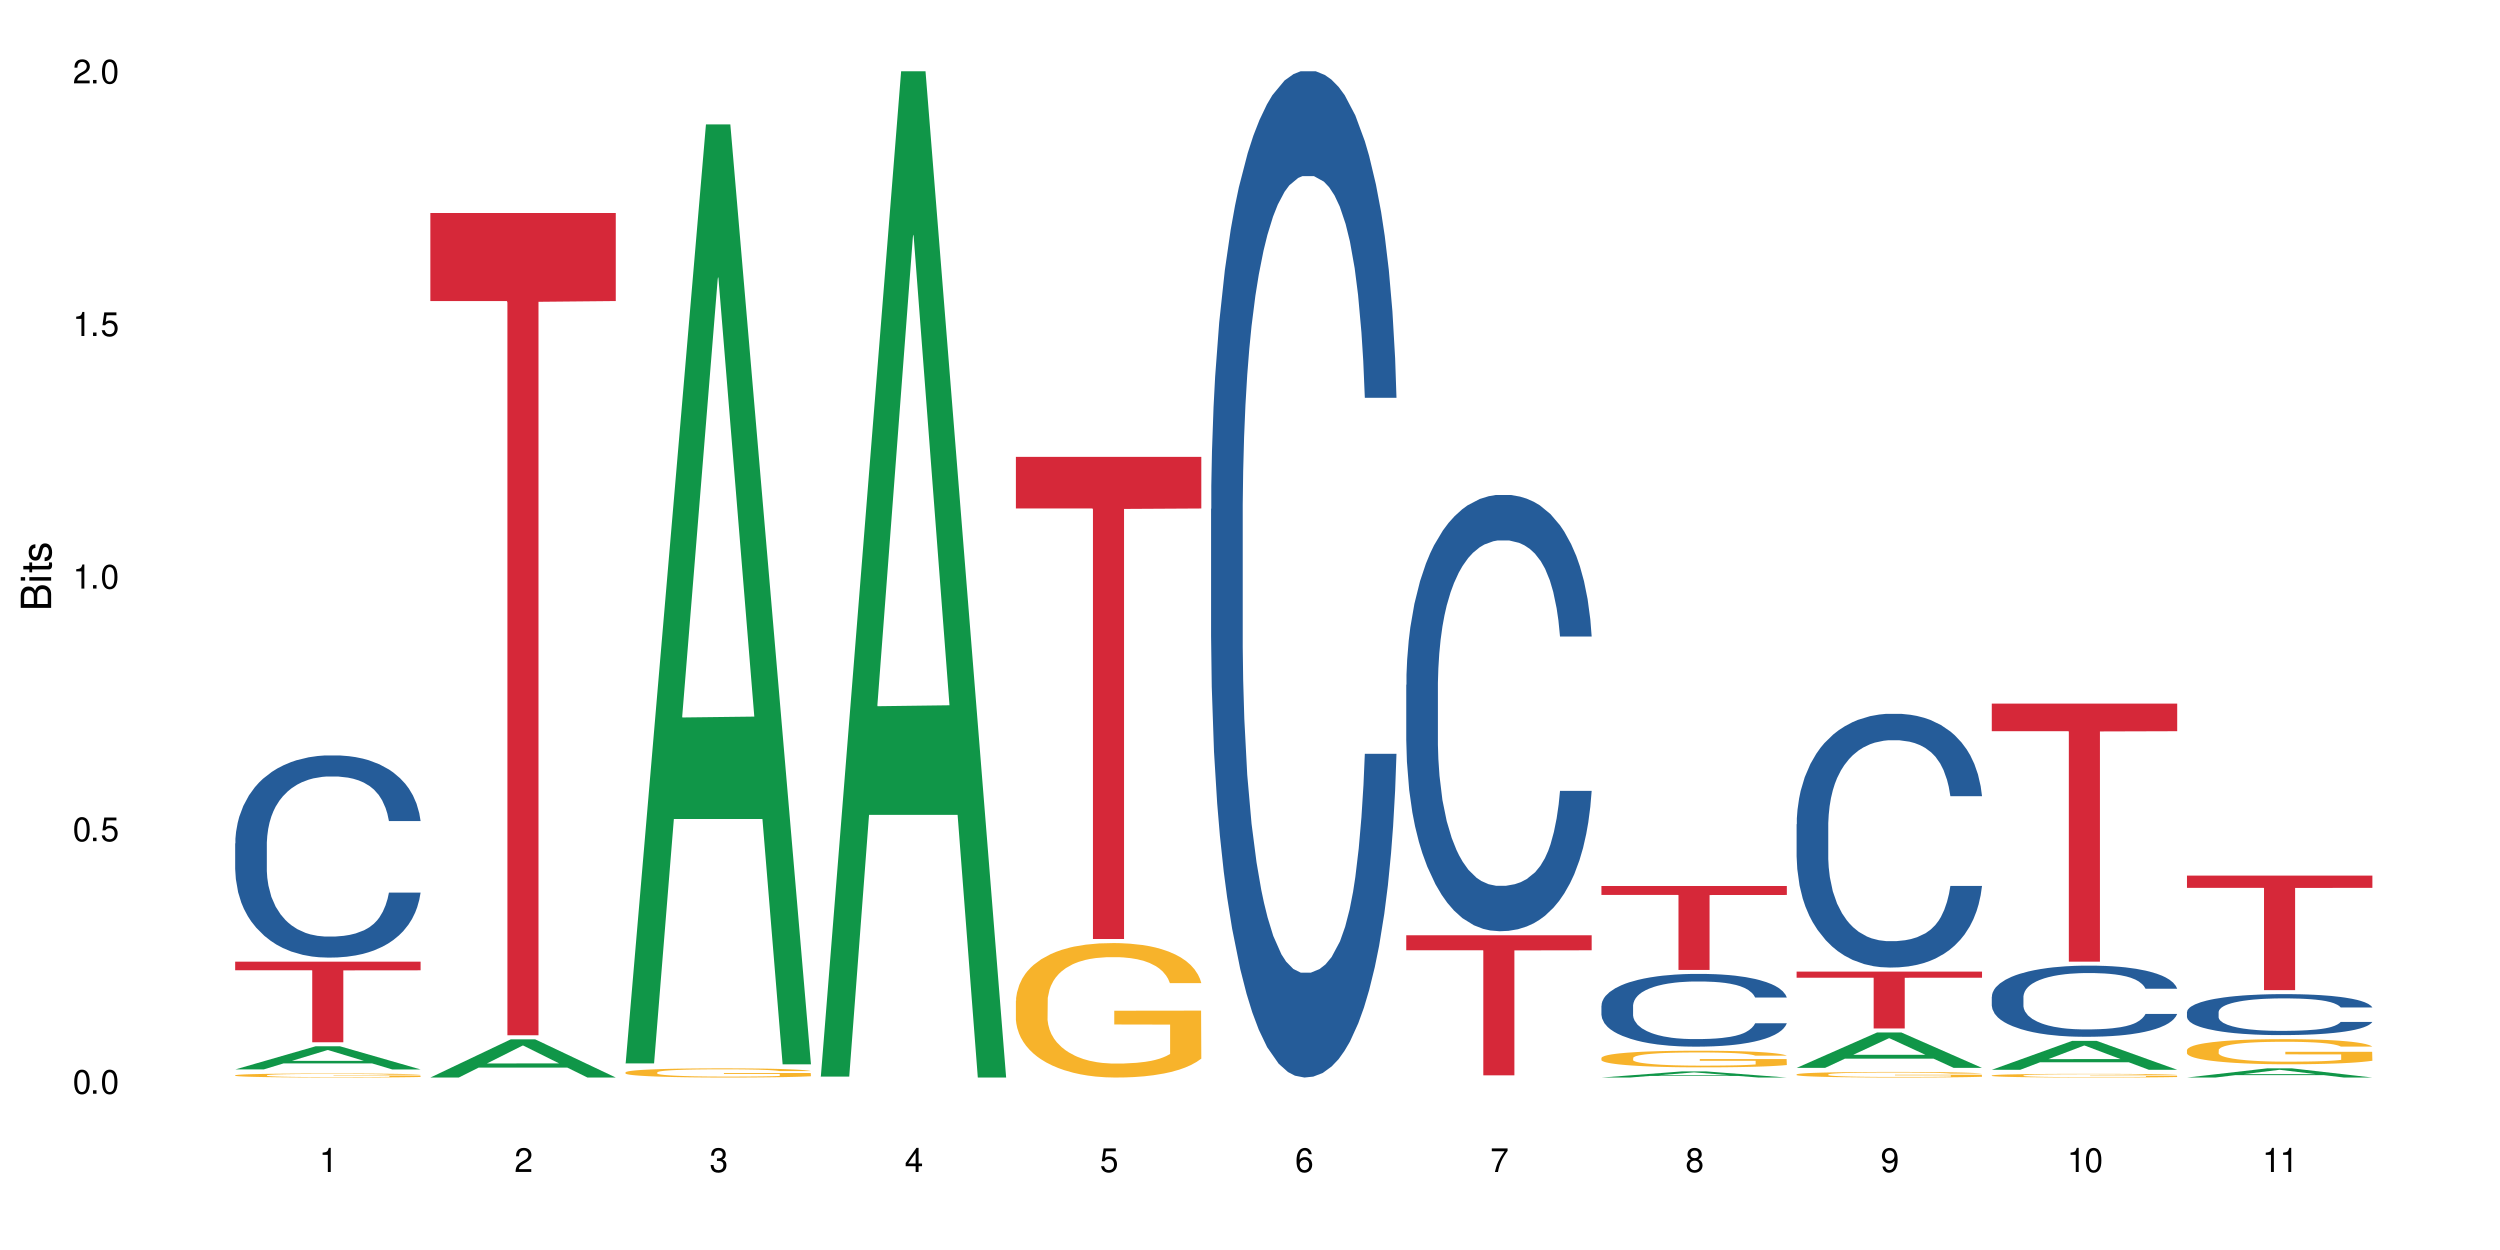
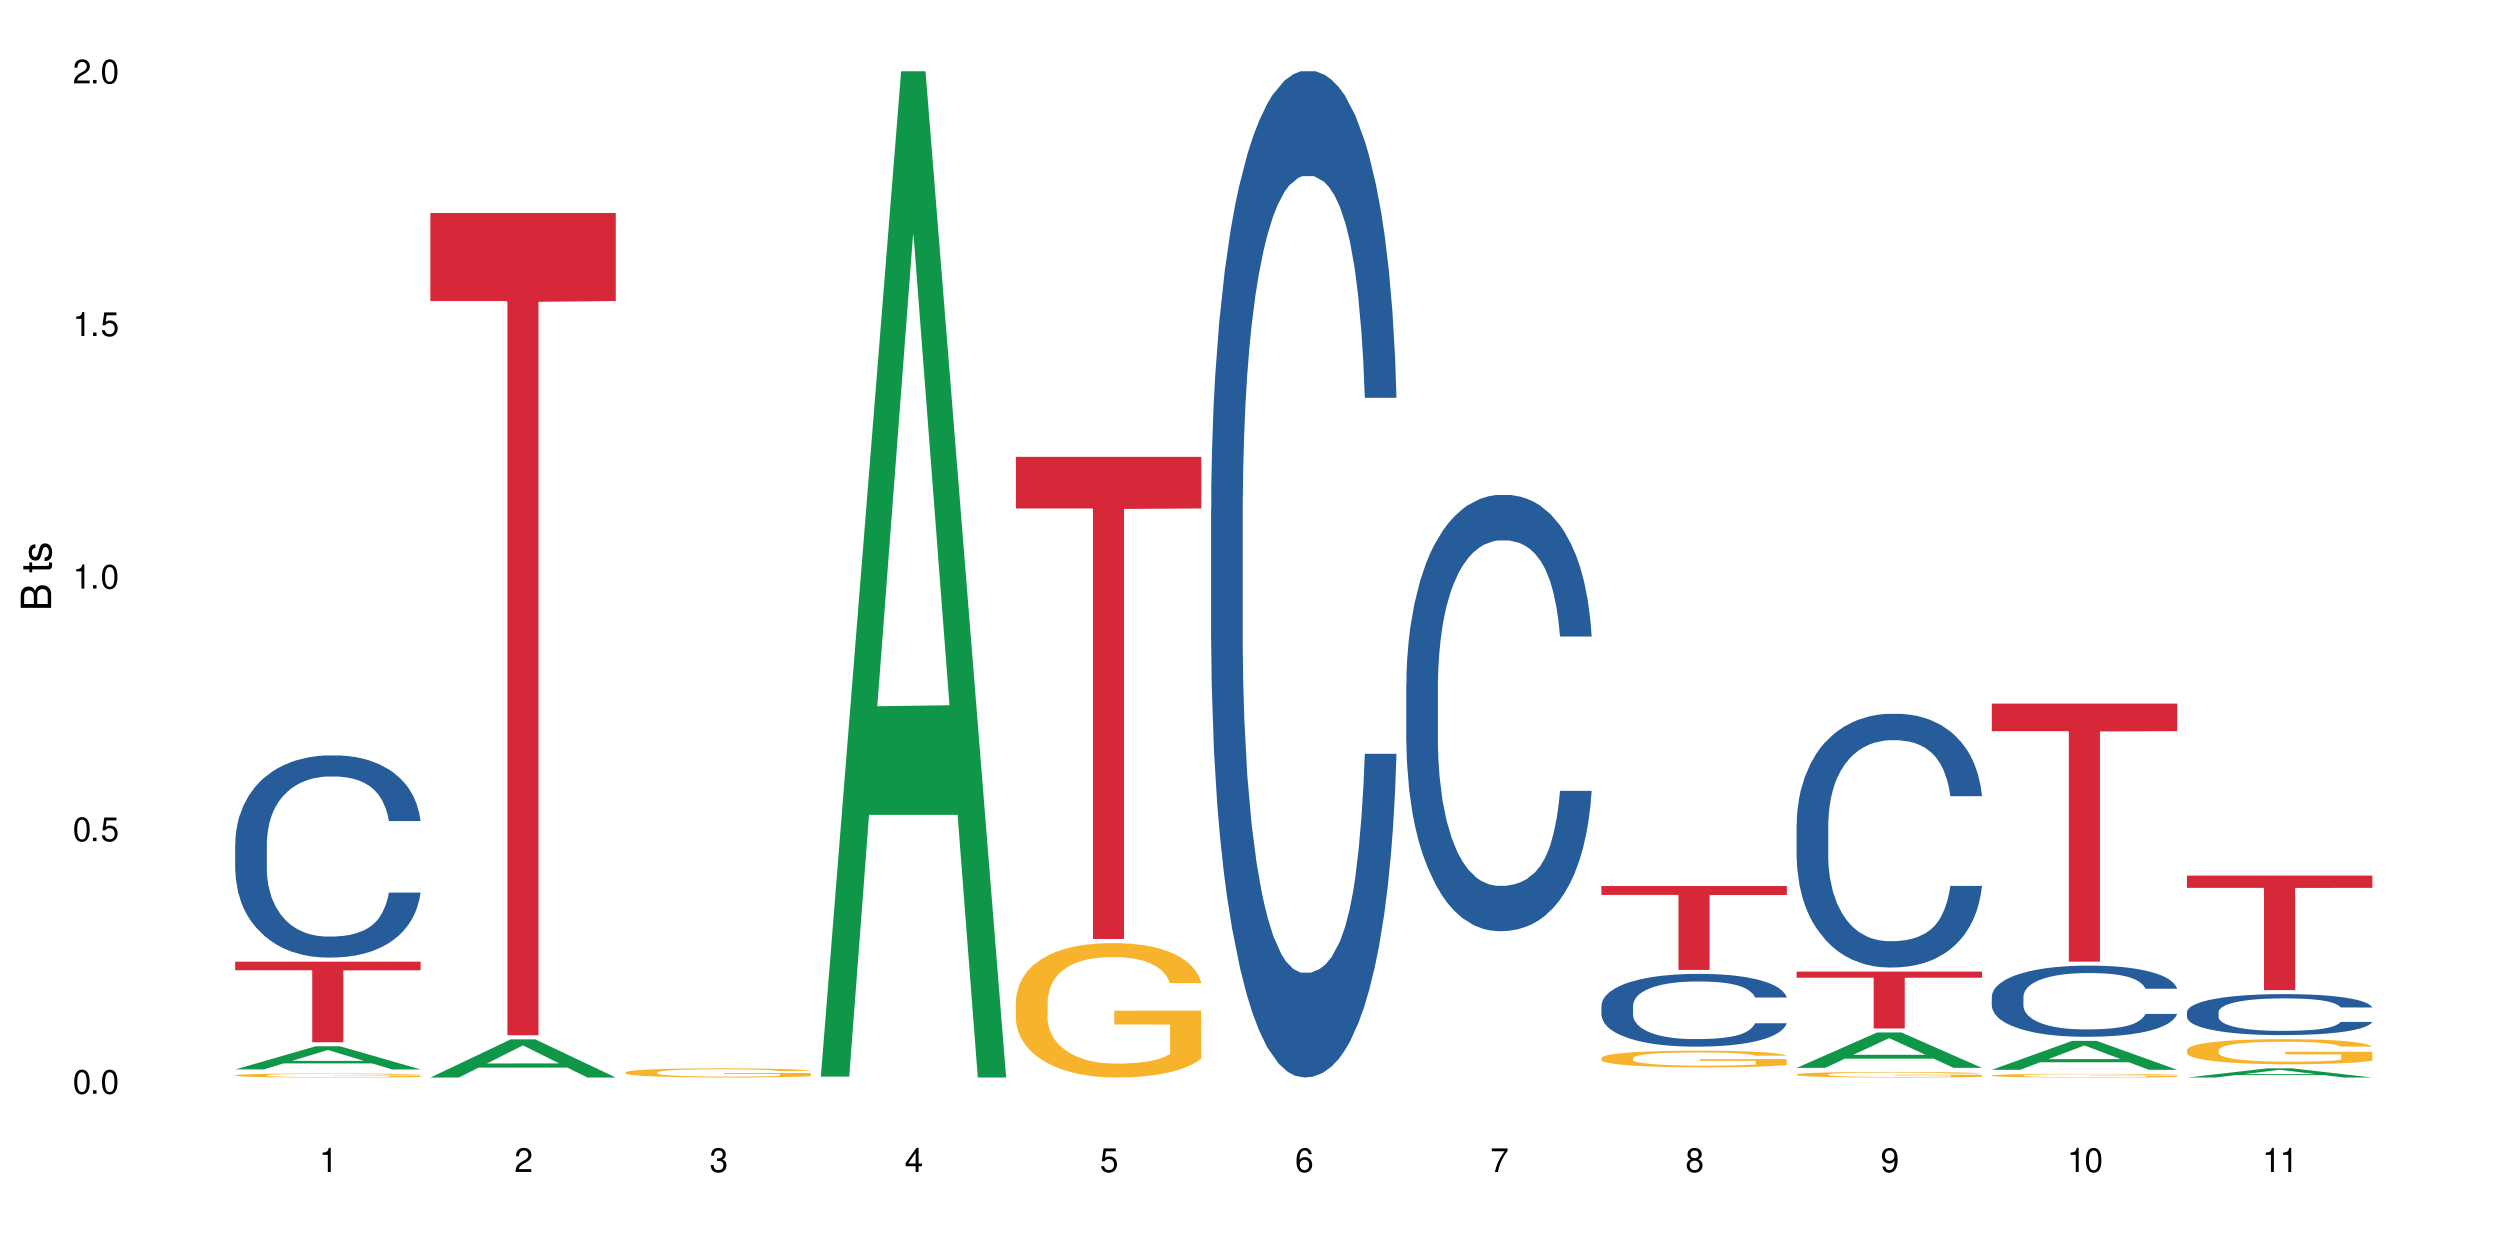
<svg xmlns="http://www.w3.org/2000/svg" xmlns:xlink="http://www.w3.org/1999/xlink" width="720" height="360" viewBox="0 0 720 360">
  <defs>
    <g>
      <g id="glyph-0-0">
</g>
      <g id="glyph-0-1">
        <path d="M 2.641 -6.938 C 2 -6.938 1.422 -6.656 1.078 -6.172 C 0.641 -5.562 0.406 -4.641 0.406 -3.359 C 0.406 -1.016 1.188 0.219 2.641 0.219 C 4.078 0.219 4.859 -1.016 4.859 -3.297 C 4.859 -4.641 4.656 -5.547 4.203 -6.172 C 3.844 -6.656 3.281 -6.938 2.641 -6.938 Z M 2.641 -6.188 C 3.547 -6.188 4 -5.25 4 -3.375 C 4 -1.406 3.562 -0.484 2.625 -0.484 C 1.734 -0.484 1.281 -1.438 1.281 -3.344 C 1.281 -5.25 1.734 -6.188 2.641 -6.188 Z M 2.641 -6.188 " />
      </g>
      <g id="glyph-0-2">
        <path d="M 1.828 -1 L 0.828 -1 L 0.828 0 L 1.828 0 Z M 1.828 -1 " />
      </g>
      <g id="glyph-0-3">
        <path d="M 4.562 -6.797 L 1.062 -6.797 L 0.547 -3.094 L 1.328 -3.094 C 1.719 -3.562 2.047 -3.734 2.578 -3.734 C 3.484 -3.734 4.062 -3.109 4.062 -2.094 C 4.062 -1.125 3.484 -0.531 2.578 -0.531 C 1.828 -0.531 1.375 -0.906 1.188 -1.672 L 0.328 -1.672 C 0.453 -1.109 0.547 -0.844 0.75 -0.594 C 1.125 -0.078 1.828 0.219 2.594 0.219 C 3.969 0.219 4.922 -0.781 4.922 -2.219 C 4.922 -3.562 4.031 -4.484 2.719 -4.484 C 2.25 -4.484 1.859 -4.359 1.469 -4.062 L 1.734 -5.969 L 4.562 -5.969 Z M 4.562 -6.797 " />
      </g>
      <g id="glyph-0-4">
        <path d="M 2.484 -4.938 L 2.484 0 L 3.328 0 L 3.328 -6.938 L 2.766 -6.938 C 2.469 -5.875 2.281 -5.734 0.984 -5.562 L 0.984 -4.938 Z M 2.484 -4.938 " />
      </g>
      <g id="glyph-0-5">
        <path d="M 4.859 -0.828 L 1.281 -0.828 C 1.359 -1.406 1.672 -1.781 2.5 -2.281 L 3.469 -2.828 C 4.406 -3.344 4.906 -4.062 4.906 -4.906 C 4.906 -5.484 4.672 -6.031 4.266 -6.406 C 3.859 -6.766 3.375 -6.938 2.719 -6.938 C 1.859 -6.938 1.219 -6.625 0.844 -6.031 C 0.609 -5.672 0.5 -5.234 0.484 -4.531 L 1.328 -4.531 C 1.359 -5.016 1.406 -5.281 1.531 -5.516 C 1.75 -5.938 2.188 -6.203 2.703 -6.203 C 3.469 -6.203 4.031 -5.641 4.031 -4.891 C 4.031 -4.344 3.719 -3.859 3.125 -3.516 L 2.234 -3 C 0.812 -2.172 0.406 -1.531 0.328 -0.016 L 4.859 -0.016 Z M 4.859 -0.828 " />
      </g>
      <g id="glyph-0-6">
        <path d="M 2.125 -3.188 L 2.578 -3.188 C 3.5 -3.188 3.984 -2.766 3.984 -1.922 C 3.984 -1.062 3.469 -0.531 2.594 -0.531 C 1.656 -0.531 1.203 -1 1.156 -2.016 L 0.312 -2.016 C 0.344 -1.453 0.438 -1.094 0.609 -0.781 C 0.953 -0.109 1.625 0.219 2.547 0.219 C 3.953 0.219 4.859 -0.625 4.859 -1.938 C 4.859 -2.828 4.516 -3.297 3.703 -3.594 C 4.344 -3.844 4.656 -4.328 4.656 -5.031 C 4.656 -6.219 3.875 -6.938 2.578 -6.938 C 1.203 -6.938 0.484 -6.172 0.453 -4.703 L 1.297 -4.703 C 1.312 -5.125 1.344 -5.359 1.453 -5.578 C 1.641 -5.969 2.062 -6.203 2.594 -6.203 C 3.344 -6.203 3.797 -5.75 3.797 -5 C 3.797 -4.516 3.609 -4.219 3.25 -4.047 C 3.016 -3.953 2.703 -3.922 2.125 -3.906 Z M 2.125 -3.188 " />
      </g>
      <g id="glyph-0-7">
        <path d="M 3.141 -1.672 L 3.141 0 L 3.984 0 L 3.984 -1.672 L 4.984 -1.672 L 4.984 -2.438 L 3.984 -2.438 L 3.984 -6.938 L 3.359 -6.938 L 0.266 -2.578 L 0.266 -1.672 Z M 3.141 -2.438 L 1 -2.438 L 3.141 -5.5 Z M 3.141 -2.438 " />
      </g>
      <g id="glyph-0-8">
        <path d="M 4.781 -5.125 C 4.609 -6.266 3.891 -6.938 2.844 -6.938 C 2.094 -6.938 1.422 -6.578 1.031 -5.953 C 0.594 -5.266 0.406 -4.422 0.406 -3.172 C 0.406 -2 0.578 -1.25 0.984 -0.641 C 1.359 -0.078 1.953 0.219 2.703 0.219 C 3.984 0.219 4.922 -0.75 4.922 -2.094 C 4.922 -3.375 4.062 -4.281 2.844 -4.281 C 2.172 -4.281 1.641 -4.031 1.281 -3.516 C 1.281 -5.234 1.828 -6.188 2.797 -6.188 C 3.391 -6.188 3.797 -5.797 3.938 -5.125 Z M 2.734 -3.531 C 3.547 -3.531 4.062 -2.953 4.062 -2.031 C 4.062 -1.156 3.484 -0.531 2.703 -0.531 C 1.922 -0.531 1.328 -1.188 1.328 -2.078 C 1.328 -2.938 1.906 -3.531 2.734 -3.531 Z M 2.734 -3.531 " />
      </g>
      <g id="glyph-0-9">
        <path d="M 4.984 -6.797 L 0.438 -6.797 L 0.438 -5.969 L 4.109 -5.969 C 2.5 -3.656 1.828 -2.234 1.328 0 L 2.219 0 C 2.594 -2.172 3.453 -4.047 4.984 -6.094 Z M 4.984 -6.797 " />
      </g>
      <g id="glyph-0-10">
        <path d="M 3.75 -3.656 C 4.469 -4.094 4.688 -4.438 4.688 -5.078 C 4.688 -6.172 3.844 -6.938 2.641 -6.938 C 1.438 -6.938 0.594 -6.172 0.594 -5.094 C 0.594 -4.438 0.812 -4.094 1.516 -3.656 C 0.734 -3.266 0.359 -2.703 0.359 -1.922 C 0.359 -0.656 1.281 0.219 2.641 0.219 C 3.984 0.219 4.922 -0.656 4.922 -1.922 C 4.922 -2.703 4.531 -3.266 3.75 -3.656 Z M 2.641 -6.188 C 3.359 -6.188 3.812 -5.75 3.812 -5.062 C 3.812 -4.406 3.344 -3.984 2.641 -3.984 C 1.922 -3.984 1.453 -4.406 1.453 -5.078 C 1.453 -5.75 1.922 -6.188 2.641 -6.188 Z M 2.641 -3.266 C 3.484 -3.266 4.062 -2.719 4.062 -1.906 C 4.062 -1.078 3.484 -0.531 2.625 -0.531 C 1.797 -0.531 1.219 -1.094 1.219 -1.906 C 1.219 -2.719 1.781 -3.266 2.641 -3.266 Z M 2.641 -3.266 " />
      </g>
      <g id="glyph-0-11">
        <path d="M 0.516 -1.578 C 0.672 -0.453 1.406 0.219 2.438 0.219 C 3.188 0.219 3.859 -0.141 4.266 -0.766 C 4.688 -1.453 4.891 -2.297 4.891 -3.547 C 4.891 -4.719 4.703 -5.453 4.312 -6.078 C 3.938 -6.641 3.344 -6.938 2.594 -6.938 C 1.297 -6.938 0.359 -5.969 0.359 -4.625 C 0.359 -3.344 1.234 -2.453 2.453 -2.453 C 3.094 -2.453 3.578 -2.672 4.016 -3.203 C 4 -1.484 3.469 -0.531 2.5 -0.531 C 1.906 -0.531 1.484 -0.906 1.359 -1.578 Z M 2.578 -6.203 C 3.375 -6.203 3.969 -5.531 3.969 -4.641 C 3.969 -3.797 3.391 -3.188 2.547 -3.188 C 1.734 -3.188 1.234 -3.766 1.234 -4.688 C 1.234 -5.562 1.797 -6.203 2.578 -6.203 Z M 2.578 -6.203 " />
      </g>
      <g id="glyph-1-0">
</g>
      <g id="glyph-1-1">
        <path d="M 0 -0.953 L 0 -4.891 C 0 -5.719 -0.234 -6.344 -0.734 -6.797 C -1.188 -7.234 -1.812 -7.469 -2.5 -7.469 C -3.547 -7.469 -4.188 -7 -4.625 -5.875 C -4.984 -6.688 -5.625 -7.094 -6.531 -7.094 C -7.172 -7.094 -7.734 -6.859 -8.141 -6.391 C -8.562 -5.922 -8.75 -5.344 -8.75 -4.5 L -8.75 -0.953 Z M -4.984 -2.062 L -7.766 -2.062 L -7.766 -4.219 C -7.766 -4.844 -7.688 -5.203 -7.453 -5.5 C -7.219 -5.812 -6.859 -5.969 -6.375 -5.969 C -5.891 -5.969 -5.531 -5.812 -5.297 -5.5 C -5.062 -5.203 -4.984 -4.844 -4.984 -4.219 Z M -0.984 -2.062 L -4 -2.062 L -4 -4.781 C -4 -5.766 -3.438 -6.359 -2.484 -6.359 C -1.547 -6.359 -0.984 -5.766 -0.984 -4.781 Z M -0.984 -2.062 " />
      </g>
      <g id="glyph-1-2">
-         <path d="M -6.281 -1.797 L -6.281 -0.797 L 0 -0.797 L 0 -1.797 Z M -8.75 -1.797 L -8.75 -0.797 L -7.484 -0.797 L -7.484 -1.797 Z M -8.75 -1.797 " />
-       </g>
+         </g>
      <g id="glyph-1-3">
        <path d="M -6.281 -3.047 L -6.281 -2.016 L -8.016 -2.016 L -8.016 -1.016 L -6.281 -1.016 L -6.281 -0.172 L -5.469 -0.172 L -5.469 -1.016 L -0.719 -1.016 C -0.078 -1.016 0.281 -1.453 0.281 -2.234 C 0.281 -2.5 0.25 -2.719 0.188 -3.047 L -0.641 -3.047 C -0.609 -2.906 -0.594 -2.766 -0.594 -2.562 C -0.594 -2.141 -0.719 -2.016 -1.156 -2.016 L -5.469 -2.016 L -5.469 -3.047 Z M -6.281 -3.047 " />
      </g>
      <g id="glyph-1-4">
        <path d="M -4.531 -5.25 C -5.766 -5.25 -6.469 -4.422 -6.469 -2.969 C -6.469 -1.516 -5.719 -0.562 -4.547 -0.562 C -3.562 -0.562 -3.094 -1.062 -2.734 -2.562 L -2.516 -3.484 C -2.344 -4.188 -2.094 -4.469 -1.641 -4.469 C -1.047 -4.469 -0.641 -3.875 -0.641 -3 C -0.641 -2.453 -0.797 -2 -1.062 -1.75 C -1.25 -1.594 -1.422 -1.531 -1.875 -1.469 L -1.875 -0.406 C -0.422 -0.453 0.281 -1.266 0.281 -2.922 C 0.281 -4.5 -0.5 -5.516 -1.719 -5.516 C -2.656 -5.516 -3.172 -4.984 -3.469 -3.734 L -3.703 -2.766 C -3.891 -1.953 -4.156 -1.609 -4.594 -1.609 C -5.188 -1.609 -5.547 -2.125 -5.547 -2.938 C -5.547 -3.75 -5.203 -4.172 -4.531 -4.203 Z M -4.531 -5.25 " />
      </g>
    </g>
  </defs>
  <rect x="-72" y="-36" width="864" height="432" fill="rgb(100%, 100%, 100%)" fill-opacity="1" />
  <path fill-rule="nonzero" fill="rgb(6.275%, 58.824%, 28.235%)" fill-opacity="1" d="M 67.73 307.996 L 67.789 307.992 L 90.895 301.328 L 97.91 301.328 L 121.133 308.004 L 112.973 308.004 L 107.152 306.262 L 81.652 306.262 L 75.945 307.996 L 67.73 307.996 L 84.105 305.539 L 104.816 305.535 L 94.488 302.418 L 94.375 302.414 L 94.262 302.434 L 84.047 305.535 L 84.105 305.539 Z M 67.73 307.996 " />
  <path fill-rule="nonzero" fill="rgb(14.51%, 36.078%, 60%)" fill-opacity="1" d="M 67.73 242.906 L 67.797 242.852 L 67.797 241.574 L 67.992 239.551 L 68.449 236.996 L 68.902 235.238 L 70.074 232.102 L 71.703 229.066 L 73.398 226.723 L 74.633 225.34 L 75.742 224.277 L 78.281 222.305 L 79.91 221.293 L 81.668 220.391 L 83.816 219.484 L 85.379 218.953 L 88.895 218.102 L 91.5 217.73 L 93.52 217.57 L 97.883 217.57 L 100.488 217.781 L 102.375 218.047 L 104.461 218.473 L 106.219 218.953 L 109.281 220.125 L 112.016 221.613 L 113.254 222.465 L 115.207 224.117 L 116.703 225.711 L 117.746 227.098 L 118.918 229.066 L 119.961 231.461 L 120.742 234.176 L 121.133 236.465 L 112.016 236.465 L 111.559 234.336 L 111.039 232.684 L 110.062 230.504 L 109.086 228.961 L 107.715 227.414 L 106.48 226.406 L 104.785 225.395 L 103.289 224.754 L 101.727 224.277 L 100.227 223.957 L 97.363 223.637 L 94.039 223.637 L 92.805 223.742 L 90.262 224.168 L 88.895 224.543 L 86.941 225.285 L 85.574 225.98 L 83.945 227.043 L 82.84 227.949 L 81.473 229.332 L 80.496 230.555 L 79.387 232.312 L 78.738 233.645 L 78.152 235.133 L 77.629 236.891 L 77.238 238.754 L 76.977 240.723 L 76.848 242.637 L 76.848 250.887 L 76.977 252.805 L 77.305 255.039 L 78.152 258.285 L 79.387 261.109 L 80.82 263.344 L 82.188 264.941 L 82.969 265.684 L 84.012 266.535 L 85.641 267.602 L 87.984 268.668 L 89.352 269.094 L 91.438 269.52 L 93.586 269.73 L 96.449 269.73 L 98.988 269.52 L 100.684 269.25 L 102.441 268.824 L 104.852 267.922 L 106.348 267.07 L 107.652 266.059 L 108.629 265.047 L 109.281 264.195 L 110.258 262.547 L 111.039 260.734 L 111.625 258.871 L 112.016 257.062 L 121.133 257.062 L 120.742 259.191 L 120.156 261.27 L 119.57 262.812 L 118.656 264.676 L 117.613 266.324 L 116.117 268.188 L 114.879 269.41 L 113.254 270.742 L 111.754 271.754 L 110.125 272.656 L 107.715 273.723 L 106.152 274.254 L 104.461 274.734 L 102.441 275.16 L 99.902 275.531 L 97.168 275.746 L 94.625 275.797 L 91.891 275.691 L 89.871 275.48 L 87.203 275 L 83.883 274.043 L 81.473 273.031 L 79.582 272.02 L 77.957 270.953 L 76.133 269.52 L 73.789 267.176 L 72.355 265.367 L 71.379 263.875 L 70.27 261.801 L 69.488 259.938 L 68.578 256.957 L 67.926 253.176 L 67.73 250.25 Z M 67.73 242.906 " />
  <path fill-rule="nonzero" fill="rgb(96.863%, 70.196%, 16.863%)" fill-opacity="1" d="M 67.73 309.668 L 67.797 309.664 L 67.797 309.645 L 68.055 309.598 L 68.707 309.531 L 69.555 309.477 L 70.465 309.434 L 71.051 309.41 L 72.027 309.379 L 72.875 309.355 L 75.023 309.309 L 77.762 309.262 L 79.258 309.242 L 80.949 309.227 L 83.359 309.207 L 84.469 309.199 L 87.855 309.18 L 91.695 309.172 L 95.93 309.168 L 97.883 309.168 L 100.555 309.172 L 104.199 309.184 L 106.285 309.195 L 107.91 309.207 L 109.605 309.219 L 111.688 309.242 L 113.645 309.266 L 115.207 309.293 L 116.77 309.324 L 118.07 309.359 L 119.18 309.395 L 120.156 309.441 L 120.742 309.477 L 121.133 309.516 L 112.078 309.516 L 111.559 309.477 L 110.973 309.449 L 109.996 309.414 L 109.02 309.387 L 108.043 309.367 L 106.219 309.34 L 104.656 309.324 L 102.703 309.309 L 100.812 309.297 L 98.664 309.293 L 97.363 309.289 L 93.91 309.289 L 90.785 309.297 L 88.961 309.305 L 87.66 309.312 L 85.836 309.328 L 84.727 309.344 L 84.078 309.352 L 82.125 309.383 L 80.82 309.414 L 80.105 309.434 L 79.191 309.465 L 78.543 309.496 L 77.824 309.539 L 77.434 309.57 L 76.914 309.641 L 76.848 309.832 L 77.043 309.875 L 77.434 309.918 L 77.957 309.957 L 78.738 309.996 L 79.52 310.027 L 80.887 310.07 L 82.059 310.098 L 82.969 310.113 L 84.727 310.145 L 85.445 310.152 L 87.137 310.172 L 88.895 310.188 L 91.047 310.199 L 92.672 310.207 L 95.277 310.211 L 98.598 310.211 L 102.508 310.203 L 104.98 310.195 L 106.676 310.188 L 107.781 310.18 L 109.148 310.168 L 110.125 310.156 L 111.039 310.145 L 112.145 310.129 L 112.145 309.875 L 96.059 309.871 L 96.059 309.754 L 121.066 309.754 L 121.133 310.168 L 119.766 310.199 L 118.07 310.227 L 116.441 310.246 L 114.75 310.266 L 112.34 310.285 L 110.387 310.297 L 107.391 310.312 L 104.656 310.32 L 101.789 310.328 L 99.25 310.332 L 93.586 310.332 L 90.719 310.324 L 88.441 310.316 L 86.355 310.305 L 84.273 310.289 L 81.668 310.27 L 79.973 310.25 L 76.457 310.203 L 74.895 310.172 L 73.852 310.152 L 72.812 310.125 L 71.703 310.094 L 70.66 310.059 L 69.879 310.023 L 69.164 309.988 L 68.645 309.953 L 68.121 309.902 L 67.859 309.867 L 67.73 309.832 Z M 67.73 309.668 " />
  <path fill-rule="nonzero" fill="rgb(83.922%, 15.686%, 22.353%)" fill-opacity="1" d="M 67.73 276.961 L 121.133 276.961 L 121.133 279.445 L 98.875 279.469 L 98.875 300.164 L 89.922 300.164 L 89.922 279.488 L 89.793 279.445 L 67.73 279.445 Z M 67.73 276.961 " />
  <path fill-rule="nonzero" fill="rgb(6.275%, 58.824%, 28.235%)" fill-opacity="1" d="M 123.941 310.32 L 124 310.312 L 147.105 299.328 L 154.125 299.328 L 177.344 310.332 L 169.184 310.332 L 163.367 307.461 L 137.863 307.461 L 132.156 310.32 L 123.941 310.32 L 140.316 306.273 L 161.027 306.262 L 150.699 301.125 L 150.586 301.117 L 150.473 301.148 L 140.258 306.262 L 140.316 306.273 Z M 123.941 310.32 " />
  <path fill-rule="nonzero" fill="rgb(83.922%, 15.686%, 22.353%)" fill-opacity="1" d="M 123.941 61.348 L 177.344 61.348 L 177.344 86.699 L 155.086 86.922 L 155.086 298.164 L 146.133 298.164 L 146.133 87.145 L 146.004 86.699 L 123.941 86.699 Z M 123.941 61.348 " />
-   <path fill-rule="nonzero" fill="rgb(6.275%, 58.824%, 28.235%)" fill-opacity="1" d="M 180.152 306.266 L 180.211 306.012 L 203.316 35.836 L 210.336 35.836 L 233.555 306.52 L 225.395 306.52 L 219.578 235.863 L 194.074 235.863 L 188.371 306.266 L 180.152 306.266 L 196.527 206.633 L 217.238 206.379 L 206.91 80.059 L 206.797 79.805 L 206.684 80.566 L 196.473 206.379 L 196.527 206.633 Z M 180.152 306.266 " />
  <path fill-rule="nonzero" fill="rgb(96.863%, 70.196%, 16.863%)" fill-opacity="1" d="M 180.152 308.82 L 180.219 308.816 L 180.219 308.77 L 180.48 308.66 L 181.129 308.508 L 181.977 308.387 L 182.891 308.289 L 183.477 308.238 L 184.453 308.164 L 185.297 308.113 L 187.449 308.004 L 190.184 307.902 L 191.68 307.859 L 193.375 307.816 L 195.785 307.77 L 196.891 307.754 L 200.277 307.715 L 204.121 307.691 L 208.352 307.684 L 210.305 307.688 L 212.977 307.695 L 216.621 307.723 L 218.707 307.746 L 220.336 307.77 L 222.027 307.801 L 224.113 307.852 L 226.066 307.91 L 227.629 307.969 L 229.191 308.039 L 230.492 308.117 L 231.602 308.203 L 232.578 308.305 L 233.164 308.387 L 233.555 308.473 L 224.504 308.473 L 223.98 308.387 L 223.395 308.324 L 222.418 308.242 L 221.441 308.184 L 220.465 308.141 L 218.641 308.074 L 217.078 308.039 L 215.125 308.004 L 213.238 307.98 L 211.086 307.969 L 209.785 307.961 L 206.332 307.961 L 203.207 307.98 L 201.383 308 L 200.082 308.02 L 198.258 308.055 L 197.152 308.082 L 196.5 308.102 L 194.547 308.176 L 193.242 308.246 L 192.527 308.293 L 191.617 308.363 L 190.965 308.43 L 190.246 308.527 L 189.855 308.598 L 189.336 308.762 L 189.27 309.199 L 189.465 309.289 L 189.855 309.391 L 190.379 309.477 L 191.16 309.566 L 191.941 309.637 L 193.309 309.734 L 194.48 309.797 L 195.395 309.836 L 197.152 309.902 L 197.867 309.922 L 199.562 309.969 L 201.32 310 L 203.469 310.031 L 205.098 310.043 L 207.699 310.059 L 211.023 310.059 L 214.93 310.043 L 217.402 310.023 L 219.098 310.004 L 220.203 309.988 L 221.57 309.961 L 222.551 309.938 L 223.461 309.91 L 224.566 309.867 L 224.566 309.289 L 208.484 309.289 L 208.484 309.016 L 233.488 309.016 L 233.555 309.961 L 232.188 310.023 L 230.492 310.09 L 228.867 310.137 L 227.172 310.176 L 224.762 310.223 L 222.809 310.254 L 219.812 310.285 L 217.078 310.309 L 214.215 310.324 L 211.672 310.328 L 208.68 310.332 L 206.008 310.328 L 203.141 310.312 L 200.863 310.293 L 198.777 310.27 L 196.695 310.238 L 194.09 310.188 L 192.398 310.145 L 190.641 310.094 L 188.879 310.035 L 187.316 309.969 L 186.277 309.918 L 185.234 309.859 L 184.125 309.789 L 183.086 309.707 L 182.305 309.633 L 181.586 309.547 L 181.066 309.465 L 180.543 309.359 L 180.285 309.27 L 180.152 309.195 Z M 180.152 308.82 " />
  <path fill-rule="nonzero" fill="rgb(6.275%, 58.824%, 28.235%)" fill-opacity="1" d="M 236.367 310.059 L 236.422 309.789 L 259.527 20.527 L 266.547 20.527 L 289.766 310.332 L 281.609 310.332 L 275.789 234.684 L 250.285 234.684 L 244.582 310.059 L 236.367 310.059 L 252.738 203.391 L 273.449 203.117 L 263.121 67.875 L 263.008 67.602 L 262.895 68.418 L 252.684 203.117 L 252.738 203.391 Z M 236.367 310.059 " />
  <path fill-rule="nonzero" fill="rgb(96.863%, 70.196%, 16.863%)" fill-opacity="1" d="M 292.578 288.191 L 292.641 288.156 L 292.641 287.445 L 292.902 285.855 L 293.555 283.664 L 294.398 281.859 L 295.312 280.445 L 295.898 279.699 L 296.875 278.641 L 297.723 277.863 L 299.871 276.27 L 302.605 274.785 L 304.105 274.148 L 305.797 273.547 L 308.207 272.875 L 309.312 272.625 L 312.699 272.062 L 316.543 271.707 L 320.773 271.602 L 322.73 271.637 L 325.398 271.777 L 329.047 272.168 L 331.129 272.52 L 332.758 272.875 L 334.449 273.336 L 336.535 274.043 L 338.488 274.891 L 340.051 275.738 L 341.613 276.801 L 342.918 277.934 L 344.023 279.172 L 345 280.656 L 345.586 281.895 L 345.977 283.133 L 336.926 283.133 L 336.406 281.895 L 335.82 280.938 L 334.84 279.773 L 333.863 278.922 L 332.887 278.25 L 331.066 277.332 L 329.5 276.766 L 327.547 276.27 L 325.66 275.953 L 323.512 275.738 L 322.207 275.668 L 318.758 275.668 L 315.629 275.918 L 313.809 276.199 L 312.504 276.48 L 310.68 277.012 L 309.574 277.438 L 308.922 277.719 L 306.969 278.816 L 305.668 279.809 L 304.949 280.48 L 304.039 281.539 L 303.387 282.496 L 302.672 283.91 L 302.281 284.973 L 301.758 287.375 L 301.695 293.742 L 301.891 295.086 L 302.281 296.539 L 302.801 297.812 L 303.582 299.156 L 304.363 300.18 L 305.73 301.559 L 306.902 302.48 L 307.816 303.082 L 309.574 304.035 L 310.289 304.355 L 311.984 304.992 L 313.742 305.488 L 315.891 305.91 L 317.52 306.125 L 320.125 306.301 L 323.445 306.301 L 327.352 306.086 L 329.828 305.805 L 331.52 305.523 L 332.629 305.273 L 333.996 304.887 L 334.973 304.531 L 335.883 304.141 L 336.992 303.543 L 336.992 295.086 L 320.906 295.051 L 320.906 291.09 L 345.914 291.055 L 345.977 304.887 L 344.609 305.84 L 342.918 306.762 L 341.289 307.469 L 339.598 308.07 L 337.188 308.742 L 335.234 309.164 L 332.238 309.66 L 329.5 309.98 L 326.637 310.191 L 324.098 310.297 L 321.102 310.332 L 318.43 310.262 L 315.566 310.051 L 313.285 309.766 L 311.203 309.414 L 309.117 308.953 L 306.512 308.211 L 304.82 307.609 L 303.062 306.867 L 301.305 305.98 L 299.742 305.027 L 298.699 304.285 L 297.656 303.434 L 296.551 302.375 L 295.508 301.172 L 294.727 300.074 L 294.008 298.836 L 293.488 297.668 L 292.969 296.078 L 292.707 294.805 L 292.578 293.707 Z M 292.578 288.191 " />
  <path fill-rule="nonzero" fill="rgb(83.922%, 15.686%, 22.353%)" fill-opacity="1" d="M 292.578 131.582 L 345.977 131.582 L 345.977 146.445 L 323.723 146.574 L 323.723 270.438 L 314.77 270.438 L 314.77 146.707 L 314.637 146.445 L 292.578 146.445 Z M 292.578 131.582 " />
  <path fill-rule="nonzero" fill="rgb(14.51%, 36.078%, 60%)" fill-opacity="1" d="M 348.789 146.621 L 348.852 146.355 L 348.852 140 L 349.051 129.934 L 349.504 117.215 L 349.961 108.477 L 351.133 92.844 L 352.762 77.746 L 354.453 66.09 L 355.691 59.203 L 356.797 53.902 L 359.34 44.102 L 360.965 39.07 L 362.727 34.566 L 364.875 30.062 L 366.438 27.414 L 369.953 23.176 L 372.559 21.32 L 374.578 20.527 L 378.941 20.527 L 381.547 21.586 L 383.434 22.91 L 385.52 25.031 L 387.277 27.414 L 390.336 33.242 L 393.07 40.66 L 394.309 44.898 L 396.262 53.109 L 397.762 61.055 L 398.805 67.945 L 399.977 77.746 L 401.016 89.668 L 401.797 103.176 L 402.188 114.566 L 393.07 114.566 L 392.617 103.973 L 392.094 95.758 L 391.117 84.898 L 390.141 77.215 L 388.773 69.535 L 387.535 64.5 L 385.844 59.469 L 384.344 56.289 L 382.781 53.902 L 381.285 52.316 L 378.418 50.727 L 375.098 50.727 L 373.859 51.254 L 371.32 53.375 L 369.953 55.23 L 368 58.938 L 366.633 62.383 L 365.004 67.68 L 363.898 72.184 L 362.531 79.07 L 361.551 85.164 L 360.445 93.906 L 359.793 100.527 L 359.207 107.945 L 358.688 116.688 L 358.297 125.957 L 358.035 135.762 L 357.906 145.297 L 357.906 186.355 L 358.035 195.895 L 358.363 207.02 L 359.207 223.18 L 360.445 237.219 L 361.879 248.344 L 363.246 256.293 L 364.027 260 L 365.07 264.238 L 366.695 269.535 L 369.043 274.836 L 370.41 276.953 L 372.492 279.074 L 374.641 280.133 L 377.508 280.133 L 380.047 279.074 L 381.742 277.75 L 383.5 275.629 L 385.91 271.125 L 387.406 266.887 L 388.707 261.855 L 389.688 256.82 L 390.336 252.582 L 391.312 244.371 L 392.094 235.363 L 392.68 226.094 L 393.07 217.086 L 402.188 217.086 L 401.797 227.684 L 401.211 238.012 L 400.625 245.695 L 399.715 254.969 L 398.672 263.18 L 397.176 272.449 L 395.938 278.543 L 394.309 285.168 L 392.812 290.199 L 391.184 294.703 L 388.773 300 L 387.211 302.648 L 385.52 305.035 L 383.5 307.152 L 380.961 309.008 L 378.223 310.066 L 375.684 310.332 L 372.949 309.801 L 370.93 308.742 L 368.262 306.359 L 364.938 301.59 L 362.531 296.559 L 360.641 291.523 L 359.012 286.227 L 357.188 279.074 L 354.844 267.418 L 353.41 258.41 L 352.434 250.992 L 351.328 240.664 L 350.547 231.391 L 349.637 216.555 L 348.984 197.746 L 348.789 183.18 Z M 348.789 146.621 " />
  <path fill-rule="nonzero" fill="rgb(14.51%, 36.078%, 60%)" fill-opacity="1" d="M 405 197.227 L 405.066 197.109 L 405.066 194.355 L 405.262 189.988 L 405.715 184.477 L 406.172 180.688 L 407.344 173.91 L 408.973 167.367 L 410.664 162.312 L 411.902 159.328 L 413.012 157.031 L 415.551 152.781 L 417.18 150.598 L 418.938 148.645 L 421.086 146.695 L 422.648 145.547 L 426.164 143.707 L 428.77 142.902 L 430.789 142.559 L 435.152 142.559 L 437.758 143.02 L 439.645 143.594 L 441.73 144.512 L 443.488 145.547 L 446.547 148.07 L 449.285 151.289 L 450.52 153.125 L 452.473 156.684 L 453.973 160.129 L 455.016 163.117 L 456.188 167.367 L 457.227 172.535 L 458.012 178.391 L 458.402 183.328 L 449.285 183.328 L 448.828 178.734 L 448.309 175.176 L 447.328 170.465 L 446.352 167.137 L 444.984 163.805 L 443.746 161.625 L 442.055 159.441 L 440.559 158.062 L 438.992 157.031 L 437.496 156.34 L 434.629 155.652 L 431.309 155.652 L 430.07 155.883 L 427.531 156.801 L 426.164 157.605 L 424.211 159.211 L 422.844 160.703 L 421.215 163 L 420.109 164.953 L 418.742 167.941 L 417.766 170.582 L 416.656 174.371 L 416.004 177.242 L 415.418 180.457 L 414.898 184.246 L 414.508 188.266 L 414.246 192.516 L 414.117 196.652 L 414.117 214.453 L 414.246 218.586 L 414.574 223.41 L 415.418 230.414 L 416.656 236.5 L 418.09 241.324 L 419.457 244.77 L 420.238 246.379 L 421.281 248.215 L 422.91 250.512 L 425.254 252.809 L 426.621 253.727 L 428.703 254.648 L 430.855 255.105 L 433.719 255.105 L 436.258 254.648 L 437.953 254.074 L 439.711 253.152 L 442.121 251.203 L 443.617 249.363 L 444.922 247.184 L 445.898 245 L 446.547 243.164 L 447.523 239.602 L 448.309 235.699 L 448.895 231.68 L 449.285 227.773 L 458.402 227.773 L 458.012 232.367 L 457.426 236.848 L 456.836 240.176 L 455.926 244.195 L 454.883 247.758 L 453.387 251.777 L 452.148 254.418 L 450.52 257.289 L 449.023 259.469 L 447.395 261.422 L 444.984 263.719 L 443.422 264.867 L 441.73 265.902 L 439.711 266.82 L 437.172 267.625 L 434.434 268.082 L 431.895 268.199 L 429.16 267.969 L 427.141 267.508 L 424.473 266.477 L 421.148 264.41 L 418.742 262.227 L 416.852 260.043 L 415.223 257.746 L 413.402 254.648 L 411.055 249.594 L 409.625 245.688 L 408.648 242.473 L 407.539 237.996 L 406.758 233.977 L 405.848 227.543 L 405.195 219.391 L 405 213.074 Z M 405 197.227 " />
-   <path fill-rule="nonzero" fill="rgb(83.922%, 15.686%, 22.353%)" fill-opacity="1" d="M 405 269.363 L 458.402 269.363 L 458.402 273.68 L 436.145 273.719 L 436.145 309.688 L 427.191 309.688 L 427.191 273.754 L 427.062 273.68 L 405 273.68 Z M 405 269.363 " />
-   <path fill-rule="nonzero" fill="rgb(6.275%, 58.824%, 28.235%)" fill-opacity="1" d="M 461.211 310.332 L 461.27 310.328 L 484.375 308.566 L 491.391 308.566 L 514.613 310.332 L 506.453 310.332 L 500.633 309.871 L 475.133 309.871 L 469.426 310.332 L 461.211 310.332 L 477.586 309.68 L 498.297 309.68 L 487.969 308.855 L 487.855 308.855 L 487.742 308.859 L 477.527 309.68 L 477.586 309.68 Z M 461.211 310.332 " />
  <path fill-rule="nonzero" fill="rgb(14.51%, 36.078%, 60%)" fill-opacity="1" d="M 461.211 289.609 L 461.277 289.59 L 461.277 289.129 L 461.473 288.402 L 461.926 287.484 L 462.383 286.852 L 463.555 285.723 L 465.184 284.629 L 466.879 283.789 L 468.113 283.289 L 469.223 282.906 L 471.762 282.199 L 473.391 281.836 L 475.148 281.508 L 477.297 281.184 L 478.859 280.992 L 482.375 280.688 L 484.98 280.551 L 487 280.496 L 491.363 280.496 L 493.969 280.57 L 495.855 280.668 L 497.941 280.82 L 499.699 280.992 L 502.762 281.414 L 505.496 281.949 L 506.73 282.258 L 508.688 282.852 L 510.184 283.426 L 511.227 283.922 L 512.398 284.629 L 513.441 285.492 L 514.223 286.469 L 514.613 287.293 L 505.496 287.293 L 505.039 286.527 L 504.52 285.934 L 503.543 285.148 L 502.562 284.594 L 501.195 284.035 L 499.961 283.672 L 498.266 283.309 L 496.77 283.078 L 495.207 282.906 L 493.707 282.793 L 490.844 282.676 L 487.52 282.676 L 486.285 282.715 L 483.742 282.867 L 482.375 283.004 L 480.422 283.27 L 479.055 283.52 L 477.426 283.902 L 476.32 284.227 L 474.953 284.727 L 473.977 285.168 L 472.867 285.797 L 472.219 286.277 L 471.633 286.812 L 471.109 287.445 L 470.719 288.113 L 470.457 288.824 L 470.328 289.512 L 470.328 292.48 L 470.457 293.168 L 470.785 293.973 L 471.633 295.141 L 472.867 296.156 L 474.301 296.961 L 475.668 297.535 L 476.449 297.801 L 477.492 298.109 L 479.121 298.492 L 481.465 298.875 L 482.832 299.027 L 484.918 299.18 L 487.066 299.258 L 489.93 299.258 L 492.469 299.18 L 494.164 299.086 L 495.922 298.934 L 498.332 298.605 L 499.828 298.301 L 501.133 297.938 L 502.109 297.574 L 502.762 297.266 L 503.738 296.672 L 504.52 296.023 L 505.105 295.352 L 505.496 294.699 L 514.613 294.699 L 514.223 295.469 L 513.637 296.215 L 513.051 296.77 L 512.137 297.438 L 511.094 298.031 L 509.598 298.703 L 508.359 299.145 L 506.73 299.621 L 505.234 299.984 L 503.605 300.312 L 501.195 300.695 L 499.633 300.887 L 497.941 301.059 L 495.922 301.211 L 493.383 301.344 L 490.648 301.422 L 488.105 301.441 L 485.371 301.402 L 483.352 301.324 L 480.684 301.152 L 477.363 300.809 L 474.953 300.445 L 473.062 300.082 L 471.438 299.699 L 469.613 299.18 L 467.27 298.34 L 465.836 297.688 L 464.859 297.152 L 463.75 296.406 L 462.969 295.734 L 462.059 294.664 L 461.406 293.305 L 461.211 292.25 Z M 461.211 289.609 " />
  <path fill-rule="nonzero" fill="rgb(96.863%, 70.196%, 16.863%)" fill-opacity="1" d="M 461.211 304.66 L 461.277 304.656 L 461.277 304.566 L 461.535 304.371 L 462.188 304.098 L 463.035 303.875 L 463.945 303.699 L 464.531 303.609 L 465.508 303.477 L 466.355 303.379 L 468.504 303.184 L 471.242 303 L 472.738 302.918 L 474.43 302.844 L 476.84 302.762 L 477.949 302.73 L 481.336 302.66 L 485.176 302.617 L 489.41 302.605 L 491.363 302.609 L 494.035 302.625 L 497.68 302.676 L 499.766 302.719 L 501.391 302.762 L 503.086 302.82 L 505.168 302.906 L 507.125 303.012 L 508.688 303.117 L 510.25 303.25 L 511.551 303.391 L 512.66 303.543 L 513.637 303.727 L 514.223 303.879 L 514.613 304.035 L 505.559 304.035 L 505.039 303.879 L 504.453 303.762 L 503.477 303.617 L 502.5 303.512 L 501.523 303.43 L 499.699 303.312 L 498.137 303.246 L 496.184 303.184 L 494.293 303.145 L 492.145 303.117 L 490.844 303.109 L 487.391 303.109 L 484.266 303.141 L 482.441 303.176 L 481.141 303.211 L 479.316 303.273 L 478.207 303.328 L 477.559 303.363 L 475.602 303.5 L 474.301 303.621 L 473.586 303.703 L 472.672 303.836 L 472.023 303.953 L 471.305 304.129 L 470.914 304.262 L 470.395 304.559 L 470.328 305.348 L 470.523 305.516 L 470.914 305.695 L 471.438 305.852 L 472.219 306.02 L 473 306.145 L 474.367 306.316 L 475.539 306.43 L 476.449 306.504 L 478.207 306.625 L 478.926 306.664 L 480.617 306.742 L 482.375 306.805 L 484.523 306.855 L 486.152 306.883 L 488.758 306.906 L 492.078 306.906 L 495.988 306.879 L 498.461 306.844 L 500.156 306.809 L 501.262 306.777 L 502.629 306.73 L 503.605 306.684 L 504.52 306.637 L 505.625 306.562 L 505.625 305.516 L 489.539 305.512 L 489.539 305.02 L 514.547 305.016 L 514.613 306.73 L 513.246 306.848 L 511.551 306.961 L 509.922 307.051 L 508.23 307.125 L 505.82 307.207 L 503.867 307.258 L 500.871 307.32 L 498.137 307.359 L 495.27 307.387 L 492.73 307.398 L 489.734 307.402 L 487.066 307.395 L 484.199 307.371 L 481.922 307.336 L 479.836 307.289 L 477.754 307.234 L 475.148 307.141 L 473.453 307.066 L 471.695 306.977 L 469.938 306.863 L 468.375 306.746 L 467.332 306.656 L 466.289 306.551 L 465.184 306.418 L 464.141 306.27 L 463.359 306.133 L 462.645 305.98 L 462.121 305.836 L 461.602 305.637 L 461.34 305.48 L 461.211 305.344 Z M 461.211 304.66 " />
  <path fill-rule="nonzero" fill="rgb(83.922%, 15.686%, 22.353%)" fill-opacity="1" d="M 461.211 255.16 L 514.613 255.16 L 514.613 257.75 L 492.355 257.77 L 492.355 279.332 L 483.402 279.332 L 483.402 257.793 L 483.273 257.75 L 461.211 257.75 Z M 461.211 255.16 " />
  <path fill-rule="nonzero" fill="rgb(6.275%, 58.824%, 28.235%)" fill-opacity="1" d="M 517.422 307.547 L 517.48 307.535 L 540.586 297.355 L 547.602 297.355 L 570.824 307.555 L 562.664 307.555 L 556.848 304.891 L 531.344 304.891 L 525.637 307.547 L 517.422 307.547 L 533.797 303.789 L 554.508 303.781 L 544.18 299.02 L 544.066 299.012 L 543.953 299.039 L 533.738 303.781 L 533.797 303.789 Z M 517.422 307.547 " />
  <path fill-rule="nonzero" fill="rgb(14.51%, 36.078%, 60%)" fill-opacity="1" d="M 517.422 237.383 L 517.488 237.316 L 517.488 235.715 L 517.684 233.176 L 518.141 229.969 L 518.594 227.766 L 519.766 223.824 L 521.395 220.016 L 523.09 217.078 L 524.324 215.34 L 525.434 214.004 L 527.973 211.531 L 529.602 210.262 L 531.359 209.129 L 533.508 207.992 L 535.07 207.324 L 538.586 206.254 L 541.191 205.789 L 543.211 205.586 L 547.574 205.586 L 550.18 205.855 L 552.066 206.188 L 554.152 206.723 L 555.91 207.324 L 558.973 208.793 L 561.707 210.664 L 562.945 211.734 L 564.898 213.805 L 566.395 215.809 L 567.438 217.543 L 568.609 220.016 L 569.652 223.023 L 570.434 226.43 L 570.824 229.301 L 561.707 229.301 L 561.25 226.629 L 560.73 224.559 L 559.754 221.82 L 558.777 219.883 L 557.41 217.945 L 556.172 216.676 L 554.477 215.406 L 552.98 214.605 L 551.418 214.004 L 549.918 213.602 L 547.055 213.203 L 543.734 213.203 L 542.496 213.336 L 539.957 213.871 L 538.586 214.34 L 536.633 215.273 L 535.266 216.141 L 533.637 217.477 L 532.531 218.613 L 531.164 220.352 L 530.188 221.887 L 529.078 224.09 L 528.43 225.762 L 527.844 227.633 L 527.32 229.836 L 526.93 232.172 L 526.672 234.645 L 526.539 237.051 L 526.539 247.402 L 526.672 249.809 L 526.996 252.613 L 527.844 256.688 L 529.078 260.23 L 530.512 263.035 L 531.879 265.039 L 532.66 265.973 L 533.703 267.043 L 535.332 268.379 L 537.676 269.715 L 539.043 270.25 L 541.129 270.785 L 543.277 271.051 L 546.141 271.051 L 548.684 270.785 L 550.375 270.449 L 552.133 269.914 L 554.543 268.781 L 556.039 267.711 L 557.344 266.441 L 558.32 265.172 L 558.973 264.102 L 559.949 262.031 L 560.73 259.762 L 561.316 257.422 L 561.707 255.152 L 570.824 255.152 L 570.434 257.824 L 569.848 260.43 L 569.262 262.367 L 568.348 264.703 L 567.309 266.777 L 565.809 269.113 L 564.57 270.648 L 562.945 272.32 L 561.445 273.59 L 559.816 274.723 L 557.41 276.062 L 555.844 276.73 L 554.152 277.328 L 552.133 277.863 L 549.594 278.332 L 546.859 278.598 L 544.32 278.664 L 541.582 278.531 L 539.566 278.266 L 536.895 277.664 L 533.574 276.461 L 531.164 275.191 L 529.273 273.922 L 527.648 272.586 L 525.824 270.785 L 523.48 267.844 L 522.047 265.574 L 521.07 263.703 L 519.961 261.098 L 519.18 258.758 L 518.27 255.02 L 517.617 250.277 L 517.422 246.602 Z M 517.422 237.383 " />
  <path fill-rule="nonzero" fill="rgb(96.863%, 70.196%, 16.863%)" fill-opacity="1" d="M 517.422 309.41 L 517.488 309.41 L 517.488 309.379 L 517.75 309.312 L 518.398 309.223 L 519.246 309.145 L 520.156 309.086 L 520.742 309.055 L 521.723 309.012 L 522.566 308.98 L 524.715 308.914 L 527.453 308.852 L 528.949 308.824 L 530.645 308.801 L 533.051 308.773 L 534.16 308.762 L 537.547 308.738 L 541.387 308.723 L 545.621 308.719 L 547.574 308.719 L 550.246 308.727 L 553.891 308.742 L 555.977 308.758 L 557.605 308.773 L 559.297 308.789 L 561.379 308.82 L 563.336 308.855 L 564.898 308.891 L 566.461 308.934 L 567.762 308.98 L 568.871 309.035 L 569.848 309.098 L 570.434 309.148 L 570.824 309.199 L 561.773 309.199 L 561.25 309.148 L 560.664 309.109 L 559.688 309.059 L 558.711 309.023 L 557.734 308.996 L 555.91 308.957 L 554.348 308.934 L 552.395 308.914 L 550.504 308.898 L 548.355 308.891 L 547.055 308.887 L 543.602 308.887 L 540.477 308.898 L 538.652 308.91 L 537.352 308.922 L 535.527 308.945 L 534.418 308.961 L 533.77 308.973 L 531.816 309.02 L 530.512 309.059 L 529.797 309.09 L 528.883 309.133 L 528.234 309.172 L 527.516 309.23 L 527.125 309.277 L 526.605 309.375 L 526.539 309.641 L 526.734 309.695 L 527.125 309.758 L 527.648 309.812 L 528.43 309.867 L 529.211 309.91 L 530.578 309.969 L 531.75 310.004 L 532.66 310.031 L 534.418 310.07 L 535.137 310.082 L 536.828 310.109 L 538.586 310.129 L 540.738 310.148 L 542.363 310.156 L 544.969 310.164 L 548.293 310.164 L 552.199 310.156 L 554.672 310.145 L 556.367 310.133 L 557.473 310.121 L 558.84 310.105 L 559.816 310.09 L 560.73 310.074 L 561.836 310.051 L 561.836 309.695 L 545.75 309.695 L 545.75 309.531 L 570.758 309.527 L 570.824 310.105 L 569.457 310.145 L 567.762 310.184 L 566.137 310.215 L 564.441 310.238 L 562.031 310.266 L 560.078 310.285 L 557.082 310.305 L 554.348 310.316 L 551.48 310.328 L 548.941 310.332 L 545.945 310.332 L 543.277 310.328 L 540.41 310.32 L 538.133 310.309 L 536.047 310.293 L 533.965 310.273 L 531.359 310.242 L 529.664 310.219 L 527.906 310.188 L 526.148 310.152 L 524.586 310.113 L 523.543 310.082 L 522.504 310.047 L 521.395 310 L 520.352 309.949 L 519.57 309.906 L 518.855 309.852 L 518.336 309.805 L 517.812 309.738 L 517.555 309.684 L 517.422 309.641 Z M 517.422 309.41 " />
  <path fill-rule="nonzero" fill="rgb(83.922%, 15.686%, 22.353%)" fill-opacity="1" d="M 517.422 279.828 L 570.824 279.828 L 570.824 281.582 L 548.566 281.598 L 548.566 296.191 L 539.613 296.191 L 539.613 281.613 L 539.484 281.582 L 517.422 281.582 Z M 517.422 279.828 " />
  <path fill-rule="nonzero" fill="rgb(6.275%, 58.824%, 28.235%)" fill-opacity="1" d="M 573.633 308.094 L 573.691 308.086 L 596.797 299.766 L 603.816 299.766 L 627.035 308.102 L 618.875 308.102 L 613.059 305.926 L 587.555 305.926 L 581.852 308.094 L 573.633 308.094 L 590.008 305.023 L 610.719 305.016 L 600.391 301.125 L 600.277 301.117 L 600.164 301.141 L 589.953 305.016 L 590.008 305.023 Z M 573.633 308.094 " />
  <path fill-rule="nonzero" fill="rgb(14.51%, 36.078%, 60%)" fill-opacity="1" d="M 573.633 287.027 L 573.699 287.008 L 573.699 286.559 L 573.895 285.848 L 574.352 284.949 L 574.805 284.332 L 575.98 283.227 L 577.605 282.16 L 579.301 281.336 L 580.539 280.848 L 581.645 280.477 L 584.184 279.781 L 585.812 279.426 L 587.57 279.109 L 589.719 278.789 L 591.281 278.602 L 594.801 278.305 L 597.402 278.172 L 599.422 278.117 L 603.785 278.117 L 606.391 278.191 L 608.281 278.285 L 610.363 278.434 L 612.121 278.602 L 615.184 279.016 L 617.918 279.539 L 619.156 279.84 L 621.109 280.418 L 622.605 280.98 L 623.648 281.469 L 624.82 282.16 L 625.863 283.004 L 626.645 283.957 L 627.035 284.762 L 617.918 284.762 L 617.461 284.012 L 616.941 283.434 L 615.965 282.664 L 614.988 282.121 L 613.621 281.578 L 612.383 281.223 L 610.688 280.867 L 609.191 280.645 L 607.629 280.477 L 606.129 280.363 L 603.266 280.25 L 599.945 280.25 L 598.707 280.289 L 596.168 280.438 L 594.801 280.57 L 592.844 280.832 L 591.477 281.074 L 589.852 281.449 L 588.742 281.766 L 587.375 282.254 L 586.398 282.684 L 585.293 283.301 L 584.641 283.77 L 584.055 284.293 L 583.531 284.914 L 583.141 285.566 L 582.883 286.262 L 582.75 286.934 L 582.75 289.836 L 582.883 290.512 L 583.207 291.297 L 584.055 292.441 L 585.293 293.434 L 586.723 294.219 L 588.09 294.781 L 588.871 295.043 L 589.914 295.344 L 591.543 295.715 L 593.887 296.09 L 595.254 296.242 L 597.34 296.391 L 599.488 296.465 L 602.355 296.465 L 604.895 296.391 L 606.586 296.297 L 608.344 296.148 L 610.754 295.828 L 612.254 295.527 L 613.555 295.172 L 614.531 294.816 L 615.184 294.52 L 616.16 293.938 L 616.941 293.301 L 617.527 292.645 L 617.918 292.008 L 627.035 292.008 L 626.645 292.758 L 626.059 293.488 L 625.473 294.031 L 624.559 294.688 L 623.52 295.266 L 622.02 295.922 L 620.785 296.352 L 619.156 296.82 L 617.656 297.176 L 616.031 297.496 L 613.621 297.871 L 612.059 298.059 L 610.363 298.227 L 608.344 298.375 L 605.805 298.508 L 603.07 298.582 L 600.531 298.602 L 597.793 298.562 L 595.777 298.488 L 593.105 298.32 L 589.785 297.98 L 587.375 297.625 L 585.488 297.27 L 583.859 296.895 L 582.035 296.391 L 579.691 295.566 L 578.258 294.93 L 577.281 294.406 L 576.176 293.676 L 575.391 293.02 L 574.48 291.973 L 573.828 290.641 L 573.633 289.613 Z M 573.633 287.027 " />
  <path fill-rule="nonzero" fill="rgb(96.863%, 70.196%, 16.863%)" fill-opacity="1" d="M 573.633 309.723 L 573.699 309.719 L 573.699 309.699 L 573.961 309.656 L 574.609 309.598 L 575.457 309.547 L 576.371 309.508 L 576.957 309.488 L 577.934 309.457 L 578.777 309.438 L 580.93 309.395 L 583.664 309.352 L 585.16 309.336 L 586.855 309.316 L 589.266 309.301 L 590.371 309.293 L 593.758 309.277 L 597.598 309.266 L 603.785 309.266 L 606.457 309.27 L 610.102 309.281 L 612.188 309.289 L 613.816 309.301 L 615.508 309.312 L 617.594 309.332 L 619.547 309.355 L 621.109 309.379 L 622.672 309.406 L 623.973 309.438 L 625.082 309.473 L 626.059 309.516 L 626.645 309.547 L 627.035 309.582 L 617.984 309.582 L 617.461 309.547 L 616.875 309.523 L 615.898 309.488 L 614.922 309.465 L 613.945 309.449 L 612.121 309.422 L 610.559 309.406 L 608.605 309.395 L 606.715 309.383 L 604.566 309.379 L 603.266 309.375 L 599.812 309.375 L 596.688 309.383 L 594.863 309.391 L 593.562 309.398 L 591.738 309.414 L 590.633 309.426 L 589.98 309.434 L 588.027 309.465 L 586.723 309.492 L 586.008 309.508 L 585.098 309.539 L 584.445 309.566 L 583.727 309.605 L 583.336 309.633 L 582.816 309.699 L 582.75 309.875 L 582.945 309.91 L 583.336 309.953 L 583.859 309.988 L 584.641 310.023 L 585.422 310.051 L 586.789 310.09 L 587.961 310.117 L 588.871 310.133 L 590.633 310.16 L 591.348 310.168 L 593.039 310.184 L 594.801 310.199 L 596.949 310.211 L 598.578 310.215 L 601.18 310.223 L 604.504 310.223 L 608.41 310.215 L 610.883 310.207 L 612.578 310.199 L 613.684 310.191 L 615.051 310.184 L 616.031 310.172 L 616.941 310.16 L 618.047 310.145 L 618.047 309.91 L 601.961 309.91 L 601.961 309.801 L 626.969 309.801 L 627.035 310.184 L 625.668 310.207 L 623.973 310.234 L 622.348 310.254 L 620.652 310.27 L 618.242 310.289 L 616.289 310.301 L 613.293 310.312 L 610.559 310.324 L 607.695 310.328 L 605.152 310.332 L 599.488 310.332 L 596.621 310.324 L 594.344 310.316 L 592.258 310.309 L 590.176 310.293 L 587.57 310.273 L 585.879 310.258 L 584.117 310.238 L 582.359 310.211 L 580.797 310.188 L 579.754 310.164 L 578.715 310.141 L 577.605 310.113 L 576.566 310.078 L 575.785 310.051 L 575.066 310.016 L 574.547 309.984 L 574.023 309.938 L 573.766 309.902 L 573.633 309.875 Z M 573.633 309.723 " />
  <path fill-rule="nonzero" fill="rgb(83.922%, 15.686%, 22.353%)" fill-opacity="1" d="M 573.633 202.633 L 627.035 202.633 L 627.035 210.586 L 604.781 210.656 L 604.781 276.953 L 595.824 276.953 L 595.824 210.727 L 595.695 210.586 L 573.633 210.586 Z M 573.633 202.633 " />
  <path fill-rule="nonzero" fill="rgb(6.275%, 58.824%, 28.235%)" fill-opacity="1" d="M 629.848 310.328 L 629.902 310.328 L 653.008 307.676 L 660.027 307.676 L 683.246 310.332 L 675.09 310.332 L 669.27 309.641 L 643.766 309.641 L 638.062 310.328 L 629.848 310.328 L 646.219 309.352 L 666.93 309.352 L 656.602 308.109 L 656.488 308.109 L 656.375 308.117 L 646.164 309.352 L 646.219 309.352 Z M 629.848 310.328 " />
  <path fill-rule="nonzero" fill="rgb(14.51%, 36.078%, 60%)" fill-opacity="1" d="M 629.848 291.449 L 629.91 291.438 L 629.91 291.18 L 630.105 290.77 L 630.562 290.25 L 631.02 289.895 L 632.191 289.258 L 633.816 288.645 L 635.512 288.172 L 636.75 287.891 L 637.855 287.676 L 640.395 287.277 L 642.023 287.07 L 643.781 286.887 L 645.93 286.703 L 647.492 286.598 L 651.012 286.426 L 653.617 286.348 L 655.633 286.316 L 659.996 286.316 L 662.602 286.359 L 664.492 286.414 L 666.574 286.5 L 668.332 286.598 L 671.395 286.832 L 674.129 287.137 L 675.367 287.309 L 677.32 287.641 L 678.816 287.965 L 679.859 288.246 L 681.031 288.645 L 682.074 289.129 L 682.855 289.68 L 683.246 290.145 L 674.129 290.145 L 673.672 289.711 L 673.152 289.379 L 672.176 288.938 L 671.199 288.625 L 669.832 288.312 L 668.594 288.105 L 666.902 287.902 L 665.402 287.773 L 663.84 287.676 L 662.344 287.609 L 659.477 287.547 L 656.156 287.547 L 654.918 287.566 L 652.379 287.652 L 651.012 287.727 L 649.059 287.879 L 647.688 288.02 L 646.062 288.234 L 644.953 288.418 L 643.586 288.699 L 642.609 288.945 L 641.504 289.301 L 640.852 289.57 L 640.266 289.875 L 639.746 290.23 L 639.355 290.605 L 639.094 291.004 L 638.965 291.395 L 638.965 293.066 L 639.094 293.453 L 639.418 293.906 L 640.266 294.562 L 641.504 295.133 L 642.934 295.586 L 644.305 295.91 L 645.086 296.062 L 646.125 296.234 L 647.754 296.449 L 650.098 296.664 L 651.465 296.75 L 653.551 296.84 L 655.699 296.883 L 658.566 296.883 L 661.105 296.84 L 662.797 296.785 L 664.555 296.699 L 666.965 296.516 L 668.465 296.344 L 669.766 296.137 L 670.742 295.934 L 671.395 295.762 L 672.371 295.426 L 673.152 295.059 L 673.738 294.684 L 674.129 294.316 L 683.246 294.316 L 682.855 294.746 L 682.27 295.168 L 681.684 295.48 L 680.773 295.855 L 679.73 296.191 L 678.23 296.57 L 676.996 296.816 L 675.367 297.086 L 673.867 297.289 L 672.242 297.473 L 669.832 297.691 L 668.27 297.797 L 666.574 297.895 L 664.555 297.98 L 662.016 298.055 L 659.281 298.098 L 656.742 298.109 L 654.008 298.09 L 651.988 298.047 L 649.316 297.949 L 645.996 297.754 L 643.586 297.551 L 641.699 297.344 L 640.07 297.129 L 638.246 296.84 L 635.902 296.363 L 634.469 295.996 L 633.492 295.695 L 632.387 295.273 L 631.605 294.898 L 630.691 294.293 L 630.043 293.527 L 629.848 292.934 Z M 629.848 291.449 " />
  <path fill-rule="nonzero" fill="rgb(96.863%, 70.196%, 16.863%)" fill-opacity="1" d="M 629.848 302.375 L 629.91 302.367 L 629.91 302.234 L 630.172 301.938 L 630.824 301.527 L 631.668 301.191 L 632.582 300.926 L 633.168 300.789 L 634.145 300.59 L 634.992 300.445 L 637.141 300.148 L 639.875 299.867 L 641.371 299.75 L 643.066 299.637 L 645.477 299.512 L 646.582 299.465 L 649.969 299.359 L 653.812 299.293 L 658.043 299.273 L 659.996 299.281 L 662.668 299.309 L 666.316 299.379 L 668.398 299.445 L 670.027 299.512 L 671.719 299.598 L 673.805 299.73 L 675.758 299.891 L 677.32 300.047 L 678.883 300.246 L 680.188 300.457 L 681.293 300.688 L 682.27 300.965 L 682.855 301.199 L 683.246 301.43 L 674.195 301.43 L 673.672 301.199 L 673.086 301.02 L 672.109 300.801 L 671.133 300.641 L 670.156 300.516 L 668.332 300.344 L 666.77 300.238 L 664.816 300.148 L 662.93 300.086 L 660.777 300.047 L 659.477 300.035 L 656.023 300.035 L 652.898 300.082 L 651.074 300.133 L 649.773 300.188 L 647.949 300.285 L 646.844 300.363 L 646.191 300.418 L 644.238 300.621 L 642.934 300.809 L 642.219 300.934 L 641.309 301.133 L 640.656 301.309 L 639.941 301.574 L 639.551 301.773 L 639.027 302.223 L 638.965 303.414 L 639.16 303.664 L 639.551 303.934 L 640.07 304.172 L 640.852 304.426 L 641.633 304.617 L 643 304.875 L 644.172 305.047 L 645.086 305.156 L 646.844 305.336 L 647.559 305.395 L 649.254 305.516 L 651.012 305.605 L 653.16 305.688 L 654.789 305.727 L 657.395 305.758 L 660.715 305.758 L 664.621 305.719 L 667.098 305.668 L 668.789 305.613 L 669.895 305.566 L 671.266 305.496 L 672.242 305.43 L 673.152 305.355 L 674.258 305.242 L 674.258 303.664 L 658.176 303.656 L 658.176 302.918 L 683.18 302.91 L 683.246 305.496 L 681.879 305.672 L 680.188 305.844 L 678.559 305.977 L 676.863 306.09 L 674.453 306.215 L 672.5 306.293 L 669.504 306.387 L 666.77 306.445 L 663.906 306.488 L 661.367 306.508 L 658.371 306.512 L 655.699 306.5 L 652.836 306.461 L 650.555 306.406 L 648.473 306.34 L 646.387 306.254 L 643.781 306.117 L 642.09 306.004 L 640.332 305.863 L 638.57 305.699 L 637.008 305.52 L 635.969 305.383 L 634.926 305.223 L 633.816 305.027 L 632.777 304.801 L 631.996 304.598 L 631.277 304.363 L 630.758 304.145 L 630.238 303.848 L 629.977 303.609 L 629.848 303.406 Z M 629.848 302.375 " />
  <path fill-rule="nonzero" fill="rgb(83.922%, 15.686%, 22.353%)" fill-opacity="1" d="M 629.848 252.168 L 683.246 252.168 L 683.246 255.699 L 660.992 255.73 L 660.992 285.152 L 652.035 285.152 L 652.035 255.762 L 651.906 255.699 L 629.848 255.699 Z M 629.848 252.168 " />
  <g fill="rgb(0%, 0%, 0%)" fill-opacity="1">
    <use xlink:href="#glyph-0-1" x="20.965" y="314.993" />
    <use xlink:href="#glyph-0-2" x="25.965" y="314.993" />
    <use xlink:href="#glyph-0-1" x="28.965" y="314.993" />
  </g>
  <g fill="rgb(0%, 0%, 0%)" fill-opacity="1">
    <use xlink:href="#glyph-0-1" x="20.965" y="242.251" />
    <use xlink:href="#glyph-0-2" x="25.965" y="242.251" />
    <use xlink:href="#glyph-0-3" x="28.965" y="242.251" />
  </g>
  <g fill="rgb(0%, 0%, 0%)" fill-opacity="1">
    <use xlink:href="#glyph-0-4" x="20.965" y="169.509" />
    <use xlink:href="#glyph-0-2" x="25.965" y="169.509" />
    <use xlink:href="#glyph-0-1" x="28.965" y="169.509" />
  </g>
  <g fill="rgb(0%, 0%, 0%)" fill-opacity="1">
    <use xlink:href="#glyph-0-4" x="20.965" y="96.767" />
    <use xlink:href="#glyph-0-2" x="25.965" y="96.767" />
    <use xlink:href="#glyph-0-3" x="28.965" y="96.767" />
  </g>
  <g fill="rgb(0%, 0%, 0%)" fill-opacity="1">
    <use xlink:href="#glyph-0-5" x="20.965" y="24.024" />
    <use xlink:href="#glyph-0-2" x="25.965" y="24.024" />
    <use xlink:href="#glyph-0-1" x="28.965" y="24.024" />
  </g>
  <g fill="rgb(0%, 0%, 0%)" fill-opacity="1">
    <use xlink:href="#glyph-0-4" x="91.93" y="337.532" />
  </g>
  <g fill="rgb(0%, 0%, 0%)" fill-opacity="1">
    <use xlink:href="#glyph-0-5" x="148.145" y="337.532" />
  </g>
  <g fill="rgb(0%, 0%, 0%)" fill-opacity="1">
    <use xlink:href="#glyph-0-6" x="204.355" y="337.532" />
  </g>
  <g fill="rgb(0%, 0%, 0%)" fill-opacity="1">
    <use xlink:href="#glyph-0-7" x="260.566" y="337.532" />
  </g>
  <g fill="rgb(0%, 0%, 0%)" fill-opacity="1">
    <use xlink:href="#glyph-0-3" x="316.777" y="337.532" />
  </g>
  <g fill="rgb(0%, 0%, 0%)" fill-opacity="1">
    <use xlink:href="#glyph-0-8" x="372.988" y="337.532" />
  </g>
  <g fill="rgb(0%, 0%, 0%)" fill-opacity="1">
    <use xlink:href="#glyph-0-9" x="429.199" y="337.532" />
  </g>
  <g fill="rgb(0%, 0%, 0%)" fill-opacity="1">
    <use xlink:href="#glyph-0-10" x="485.41" y="337.532" />
  </g>
  <g fill="rgb(0%, 0%, 0%)" fill-opacity="1">
    <use xlink:href="#glyph-0-11" x="541.625" y="337.532" />
  </g>
  <g fill="rgb(0%, 0%, 0%)" fill-opacity="1">
    <use xlink:href="#glyph-0-4" x="595.336" y="337.532" />
    <use xlink:href="#glyph-0-1" x="600.336" y="337.532" />
  </g>
  <g fill="rgb(0%, 0%, 0%)" fill-opacity="1">
    <use xlink:href="#glyph-0-4" x="651.547" y="337.532" />
    <use xlink:href="#glyph-0-4" x="656.547" y="337.532" />
  </g>
  <g fill="rgb(0%, 0%, 0%)" fill-opacity="1">
    <use xlink:href="#glyph-1-1" x="14.725" y="176.012" />
    <use xlink:href="#glyph-1-2" x="14.725" y="168.012" />
    <use xlink:href="#glyph-1-3" x="14.725" y="165.012" />
    <use xlink:href="#glyph-1-4" x="14.725" y="162.012" />
  </g>
</svg>